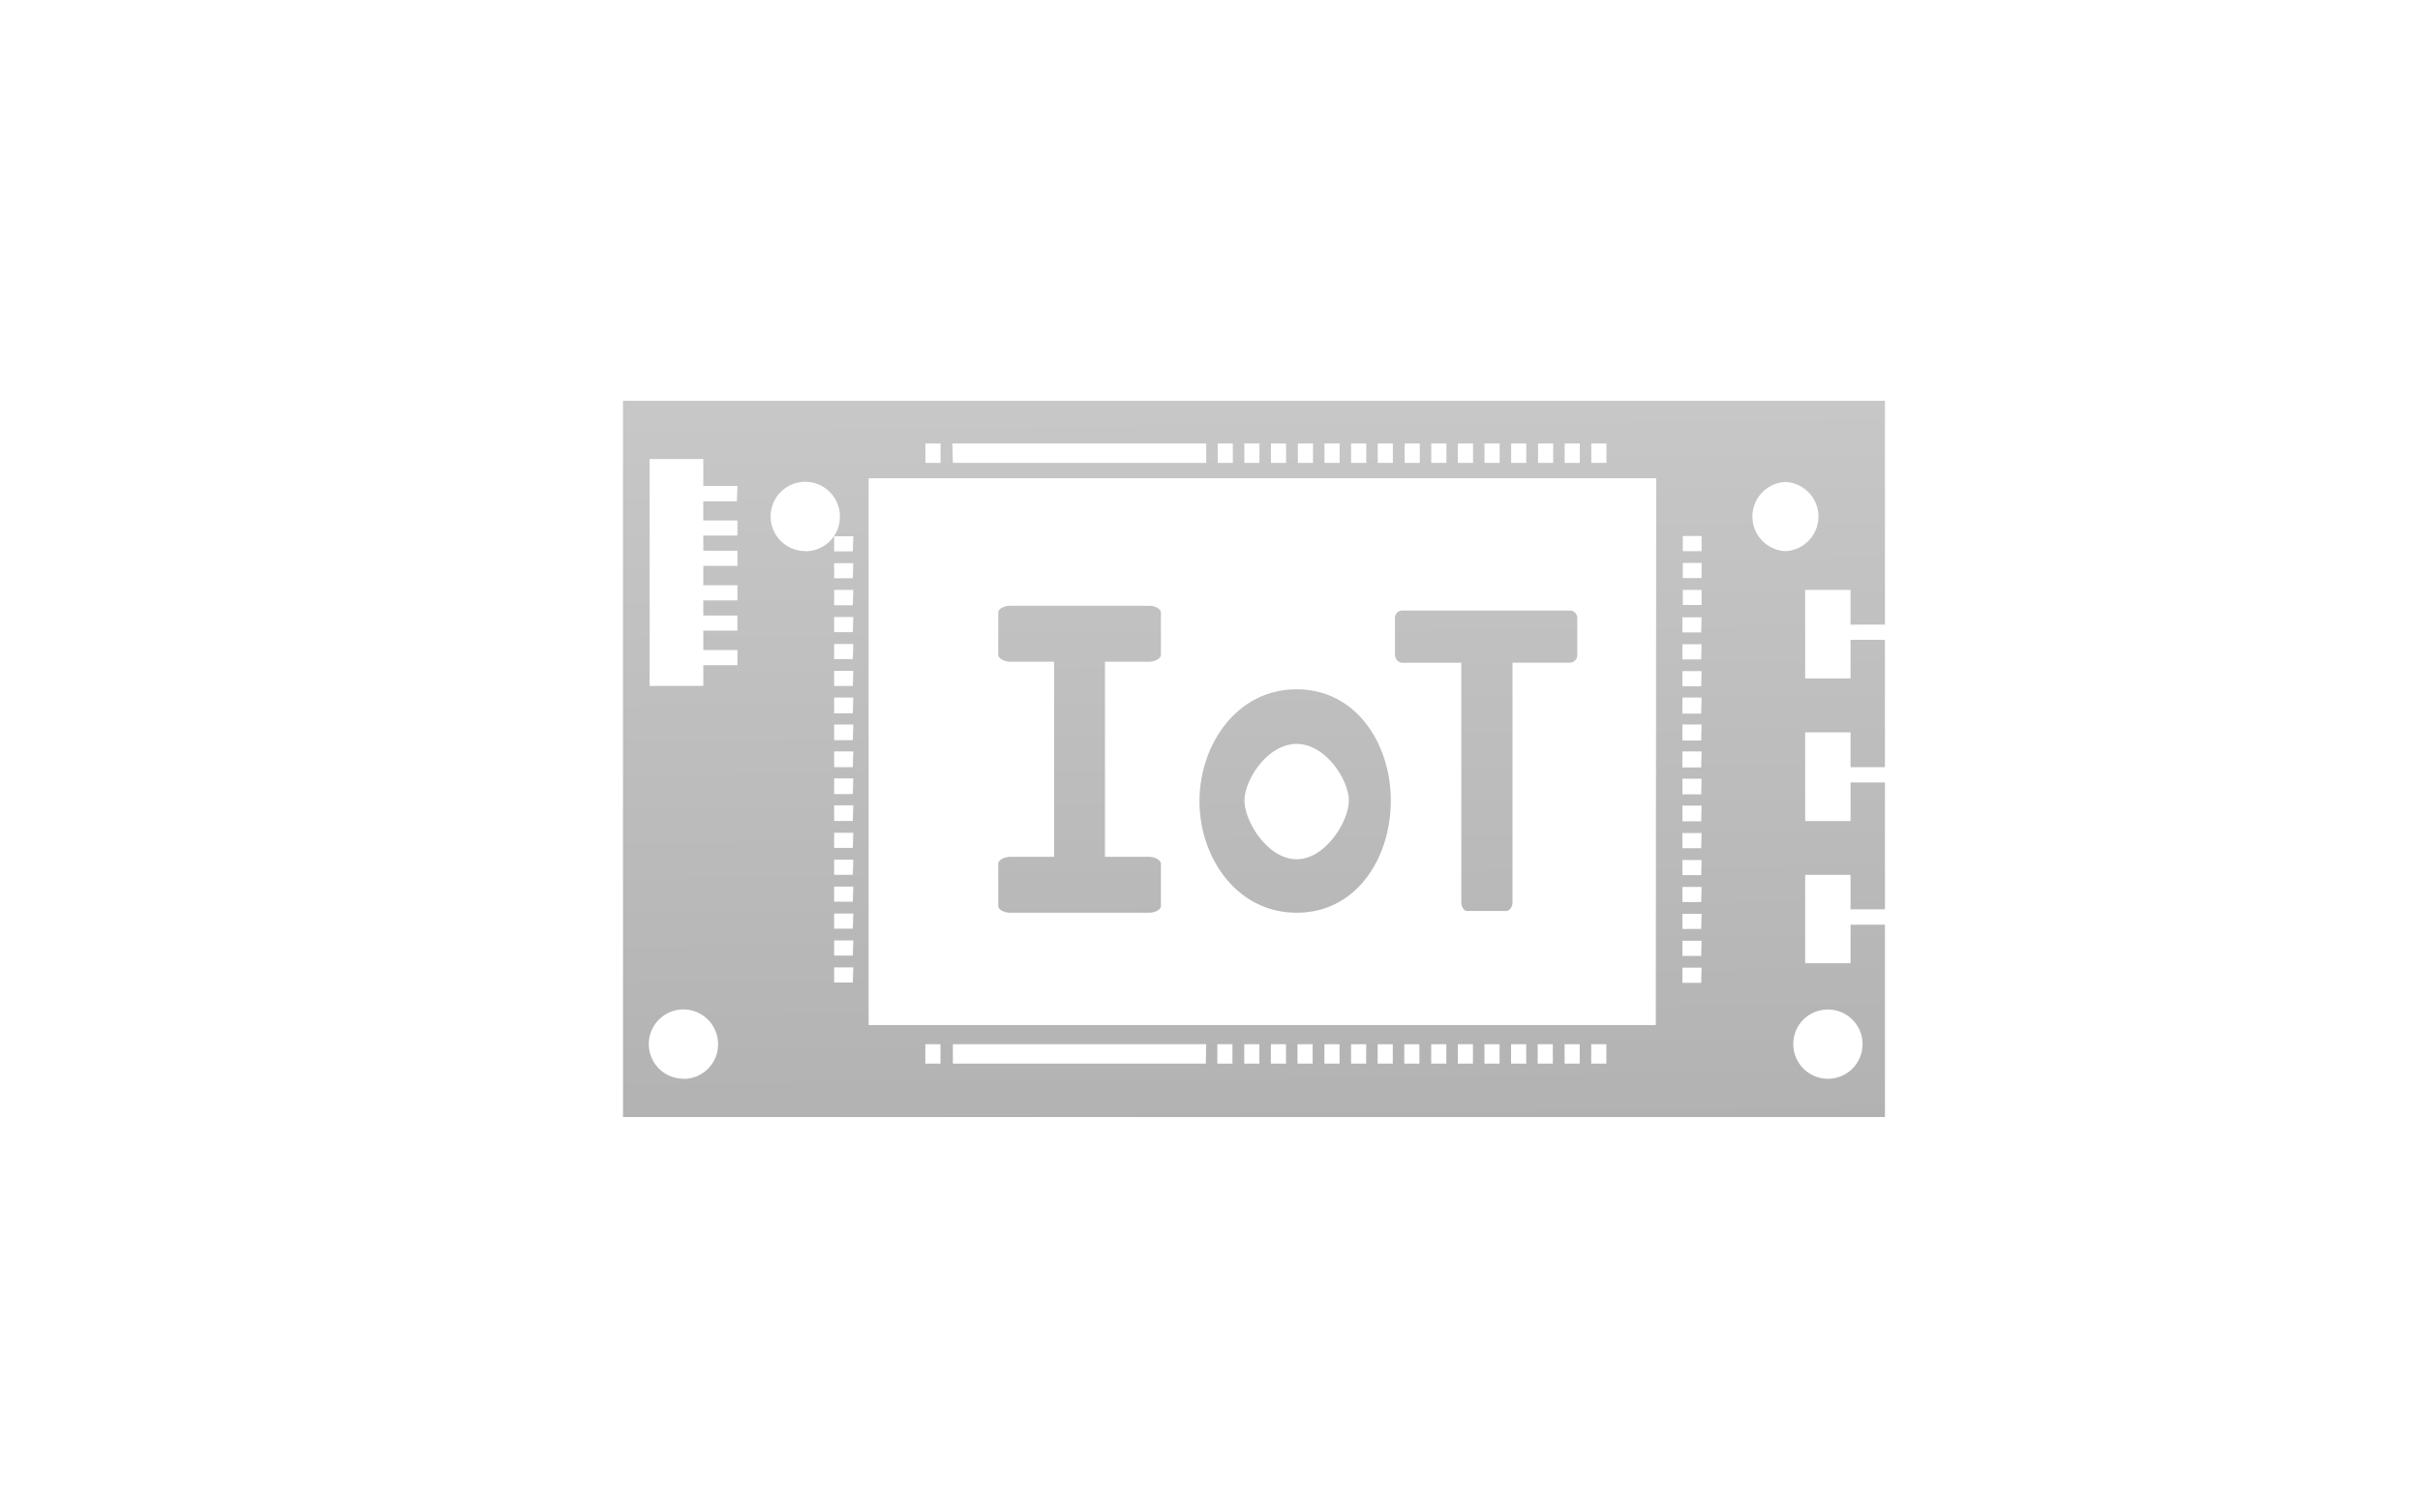
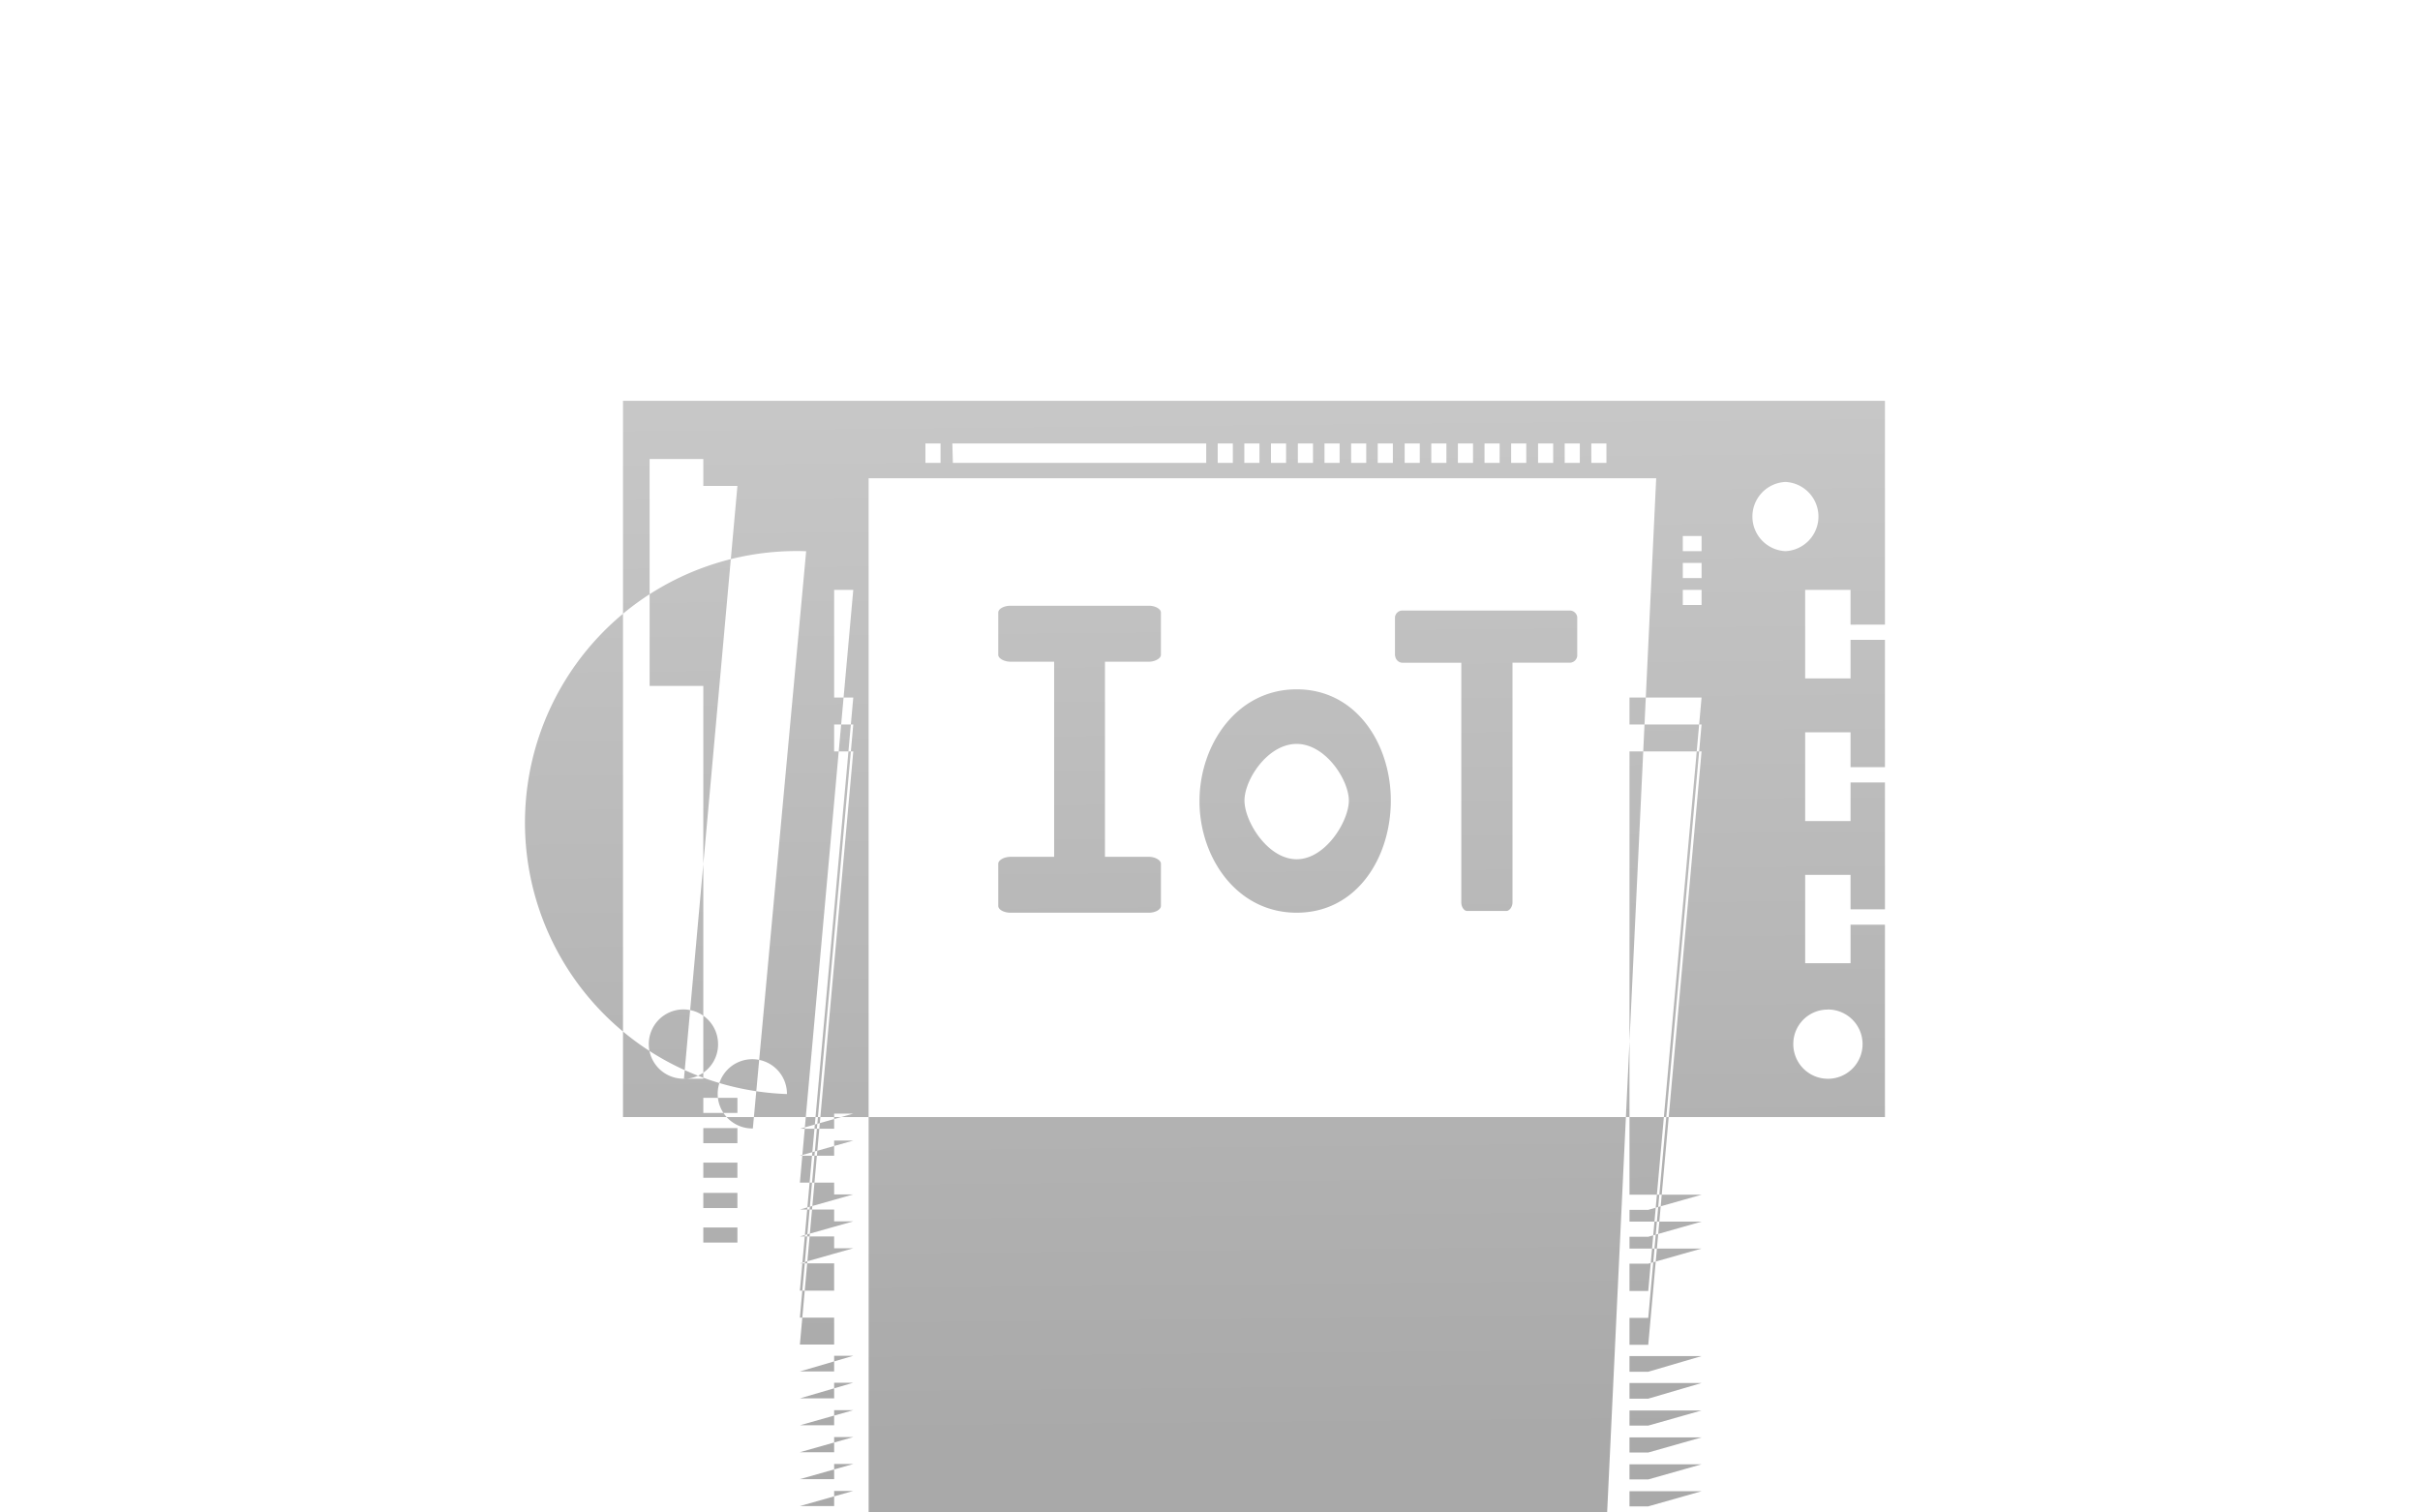
<svg xmlns="http://www.w3.org/2000/svg" id="レイヤー_1" data-name="レイヤー 1" viewBox="0 0 320 200">
  <defs>
    <style>.cls-1{fill-rule:evenodd;fill:url(#GreenHouseアイコングレー);}</style>
    <linearGradient id="GreenHouseアイコングレー" x1="165.19" y1="35.78" x2="166.69" y2="190.28" gradientUnits="userSpaceOnUse">
      <stop offset="0" stop-color="#cbcbcb" />
      <stop offset="1" stop-color="#a9a9a9" />
    </linearGradient>
  </defs>
  <title>svg-cat-0140</title>
-   <path class="cls-1" d="M249.25,82.59V53H82.38v94.71H249.25V122.27H244.7v5.1h-6V115.69h6v4.55h4.55V103.47H244.7v5.1h-6V96.84h6v4.6h4.55V84.61H244.7v5.1h-6V78h6v4.6ZM210.42,58.64h2v2.57h-2Zm-3.52,0h2v2.57h-2Zm-3.52,0h2v2.57h-2Zm-3.56,0h2v2.57h-2Zm-3.52,0h2v2.57h-2Zm-3.52,0h2v2.57h-2Zm-3.52,0h2v2.57h-2Zm-3.52,0h2v2.57h-2Zm-3.56,0h2v2.57h-2Zm-3.52,0h2v2.57h-2Zm-3.52,0h2v2.57h-2Zm-3.52,0h2v2.57h-2Zm-3.56,0h2v2.57h-2Zm-3.52,0h2v2.57h-2Zm-3.52,0h2v2.57h-2Zm-35.09,0H159.5v2.57H126Zm-3.56,0h2v2.57h-2Zm-31.93,84a4.58,4.58,0,1,1,4.51-4.6A4.55,4.55,0,0,1,90.46,142.66Zm7-76.35H93v2.53h4.51v2H93v2h4.51v2H93v2.57h4.51v2H93v2h4.51v2H93v2.57h4.51v2H93V90.7H85.9v-30H93v3.56h4.51Zm9.11,6.58a4.58,4.58,0,1,1,4.51-4.55A4.54,4.54,0,0,1,106.6,72.89Zm6.22,57.05H110.3v-2h2.53Zm0-3.56H110.3v-2h2.53Zm0-3.56H110.3v-2h2.53Zm0-3.56H110.3v-2h2.53Zm0-3.56H110.3v-2h2.53Zm0-3.56H110.3v-2h2.53Zm0-3.56H110.3v-2.07h2.53Zm0-3.56H110.3v-2.07h2.53Zm0-3.56H110.3V99.36h2.53Zm0-3.56H110.3V95.8h2.53Zm0-3.56H110.3V92.24h2.53Zm0-3.61H110.3v-2h2.53Zm0-3.56H110.3v-2h2.53Zm0-3.56H110.3v-2h2.53Zm0-3.56H110.3V78h2.53Zm0-3.56H110.3v-2h2.53Zm0-3.56H110.3v-2h2.53Zm11.59,67.74h-2v-2.57h2Zm35.09,0H126v-2.57H159.5Zm3.52,0h-2v-2.57h2Zm3.56,0h-2v-2.57h2Zm3.52,0h-2v-2.57h2Zm3.52,0h-2v-2.57h2Zm3.56,0h-2v-2.57h2Zm3.52,0h-2v-2.57h2Zm3.52,0h-2v-2.57h2Zm3.52,0h-2v-2.57h2Zm3.56,0h-2v-2.57h2Zm3.52,0h-2v-2.57h2Zm3.52,0h-2v-2.57h2Zm3.52,0h-2v-2.57h2Zm3.52,0h-2v-2.57h2Zm3.56,0h-2v-2.57h2Zm3.52,0h-2v-2.57h2Zm6.54-5.1H114.86V63.24H219Zm6-5.59h-2.48v-2H225Zm0-3.56h-2.48v-2H225Zm0-3.56h-2.48v-2H225Zm0-3.56h-2.48v-2H225Zm0-3.56h-2.48v-2H225Zm0-3.56h-2.48v-2H225Zm0-3.56h-2.48v-2.07H225Zm0-3.56h-2.48v-2.07H225Zm0-3.56h-2.48V99.36H225Zm0-3.56h-2.48V95.8H225Zm0-3.56h-2.48V92.24H225Zm0-3.61h-2.48v-2H225Zm0-3.56h-2.48v-2H225Zm0-3.56h-2.48v-2H225ZM225,80h-2.48V78H225Zm0-3.56h-2.48v-2H225Zm0-3.56h-2.48v-2H225Zm16.64,60.61a4.58,4.58,0,1,1-4.51,4.56A4.54,4.54,0,0,1,241.67,133.5Zm-5.55-60.61a4.58,4.58,0,0,1,0-9.15,4.58,4.58,0,0,1,0,9.15ZM132,119.79V114.2c0-.45.77-.9,1.62-.9h5.77V87.5h-5.77c-.86,0-1.62-.45-1.62-.9V81c0-.5.77-.9,1.62-.9h18.31c.81,0,1.58.41,1.58.9V86.6c0,.45-.77.9-1.58.9h-5.82v25.8h5.82c.81,0,1.58.45,1.58.9v5.59c0,.5-.77.9-1.58.9H133.62C132.76,120.69,132,120.29,132,119.79Zm39.46.9c7.94,0,12.45-7.26,12.45-14.84,0-7.4-4.51-14.7-12.45-14.7s-12.85,7.35-12.85,14.79S163.52,120.69,171.46,120.69Zm0-22.32c3.83,0,6.9,4.78,6.9,7.49s-3.07,7.76-6.9,7.76-6.9-5-6.9-7.76S167.62,98.37,171.46,98.37Zm13-11.64V81.59a1,1,0,0,1,1-.86h22.1a1,1,0,0,1,1,.86v5.14a1,1,0,0,1-1,.9H200v31.7c0,.59-.41,1.13-.81,1.13H194c-.41,0-.77-.54-.77-1.13V87.64h-7.71A1,1,0,0,1,184.49,86.73Z" />
+   <path class="cls-1" d="M249.25,82.59V53H82.38v94.71H249.25V122.27H244.7v5.1h-6V115.69h6v4.55h4.55V103.47H244.7v5.1h-6V96.84h6v4.6h4.55V84.61H244.7v5.1h-6V78h6v4.6ZM210.42,58.64h2v2.57h-2Zm-3.52,0h2v2.57h-2Zm-3.52,0h2v2.57h-2Zm-3.56,0h2v2.57h-2Zm-3.52,0h2v2.57h-2Zm-3.52,0h2v2.57h-2Zm-3.52,0h2v2.57h-2Zm-3.52,0h2v2.57h-2Zm-3.56,0h2v2.57h-2Zm-3.52,0h2v2.57h-2Zm-3.52,0h2v2.57h-2Zm-3.52,0h2v2.57h-2Zm-3.56,0h2v2.57h-2Zm-3.52,0h2v2.57h-2Zm-3.52,0h2v2.57h-2Zm-35.09,0H159.5v2.57H126Zm-3.56,0h2v2.57h-2Zm-31.93,84a4.58,4.58,0,1,1,4.51-4.6A4.55,4.55,0,0,1,90.46,142.66ZH93v2.53h4.51v2H93v2h4.51v2H93v2.57h4.51v2H93v2h4.51v2H93v2.57h4.51v2H93V90.7H85.9v-30H93v3.56h4.51Zm9.11,6.58a4.58,4.58,0,1,1,4.51-4.55A4.54,4.54,0,0,1,106.6,72.89Zm6.22,57.05H110.3v-2h2.53Zm0-3.56H110.3v-2h2.53Zm0-3.56H110.3v-2h2.53Zm0-3.56H110.3v-2h2.53Zm0-3.56H110.3v-2h2.53Zm0-3.56H110.3v-2h2.53Zm0-3.56H110.3v-2.07h2.53Zm0-3.56H110.3v-2.07h2.53Zm0-3.56H110.3V99.36h2.53Zm0-3.56H110.3V95.8h2.53Zm0-3.56H110.3V92.24h2.53Zm0-3.61H110.3v-2h2.53Zm0-3.56H110.3v-2h2.53Zm0-3.56H110.3v-2h2.53Zm0-3.56H110.3V78h2.53Zm0-3.56H110.3v-2h2.53Zm0-3.56H110.3v-2h2.53Zm11.59,67.74h-2v-2.57h2Zm35.09,0H126v-2.57H159.5Zm3.52,0h-2v-2.57h2Zm3.56,0h-2v-2.57h2Zm3.52,0h-2v-2.57h2Zm3.52,0h-2v-2.57h2Zm3.56,0h-2v-2.57h2Zm3.52,0h-2v-2.57h2Zm3.52,0h-2v-2.57h2Zm3.52,0h-2v-2.57h2Zm3.56,0h-2v-2.57h2Zm3.52,0h-2v-2.57h2Zm3.52,0h-2v-2.57h2Zm3.52,0h-2v-2.57h2Zm3.52,0h-2v-2.57h2Zm3.56,0h-2v-2.57h2Zm3.52,0h-2v-2.57h2Zm6.54-5.1H114.86V63.24H219Zm6-5.59h-2.48v-2H225Zm0-3.56h-2.48v-2H225Zm0-3.56h-2.48v-2H225Zm0-3.56h-2.48v-2H225Zm0-3.56h-2.48v-2H225Zm0-3.56h-2.48v-2H225Zm0-3.56h-2.48v-2.07H225Zm0-3.56h-2.48v-2.07H225Zm0-3.56h-2.48V99.36H225Zm0-3.56h-2.48V95.8H225Zm0-3.56h-2.48V92.24H225Zm0-3.61h-2.48v-2H225Zm0-3.56h-2.48v-2H225Zm0-3.56h-2.48v-2H225ZM225,80h-2.48V78H225Zm0-3.56h-2.48v-2H225Zm0-3.56h-2.48v-2H225Zm16.64,60.61a4.58,4.58,0,1,1-4.51,4.56A4.54,4.54,0,0,1,241.67,133.5Zm-5.55-60.61a4.58,4.58,0,0,1,0-9.15,4.58,4.58,0,0,1,0,9.15ZM132,119.79V114.2c0-.45.77-.9,1.62-.9h5.77V87.5h-5.77c-.86,0-1.62-.45-1.62-.9V81c0-.5.77-.9,1.62-.9h18.31c.81,0,1.58.41,1.58.9V86.6c0,.45-.77.9-1.58.9h-5.82v25.8h5.82c.81,0,1.58.45,1.58.9v5.59c0,.5-.77.9-1.58.9H133.62C132.76,120.69,132,120.29,132,119.79Zm39.46.9c7.94,0,12.45-7.26,12.45-14.84,0-7.4-4.51-14.7-12.45-14.7s-12.85,7.35-12.85,14.79S163.52,120.69,171.46,120.69Zm0-22.32c3.83,0,6.9,4.78,6.9,7.49s-3.07,7.76-6.9,7.76-6.9-5-6.9-7.76S167.62,98.37,171.46,98.37Zm13-11.64V81.59a1,1,0,0,1,1-.86h22.1a1,1,0,0,1,1,.86v5.14a1,1,0,0,1-1,.9H200v31.7c0,.59-.41,1.13-.81,1.13H194c-.41,0-.77-.54-.77-1.13V87.64h-7.71A1,1,0,0,1,184.49,86.73Z" />
</svg>